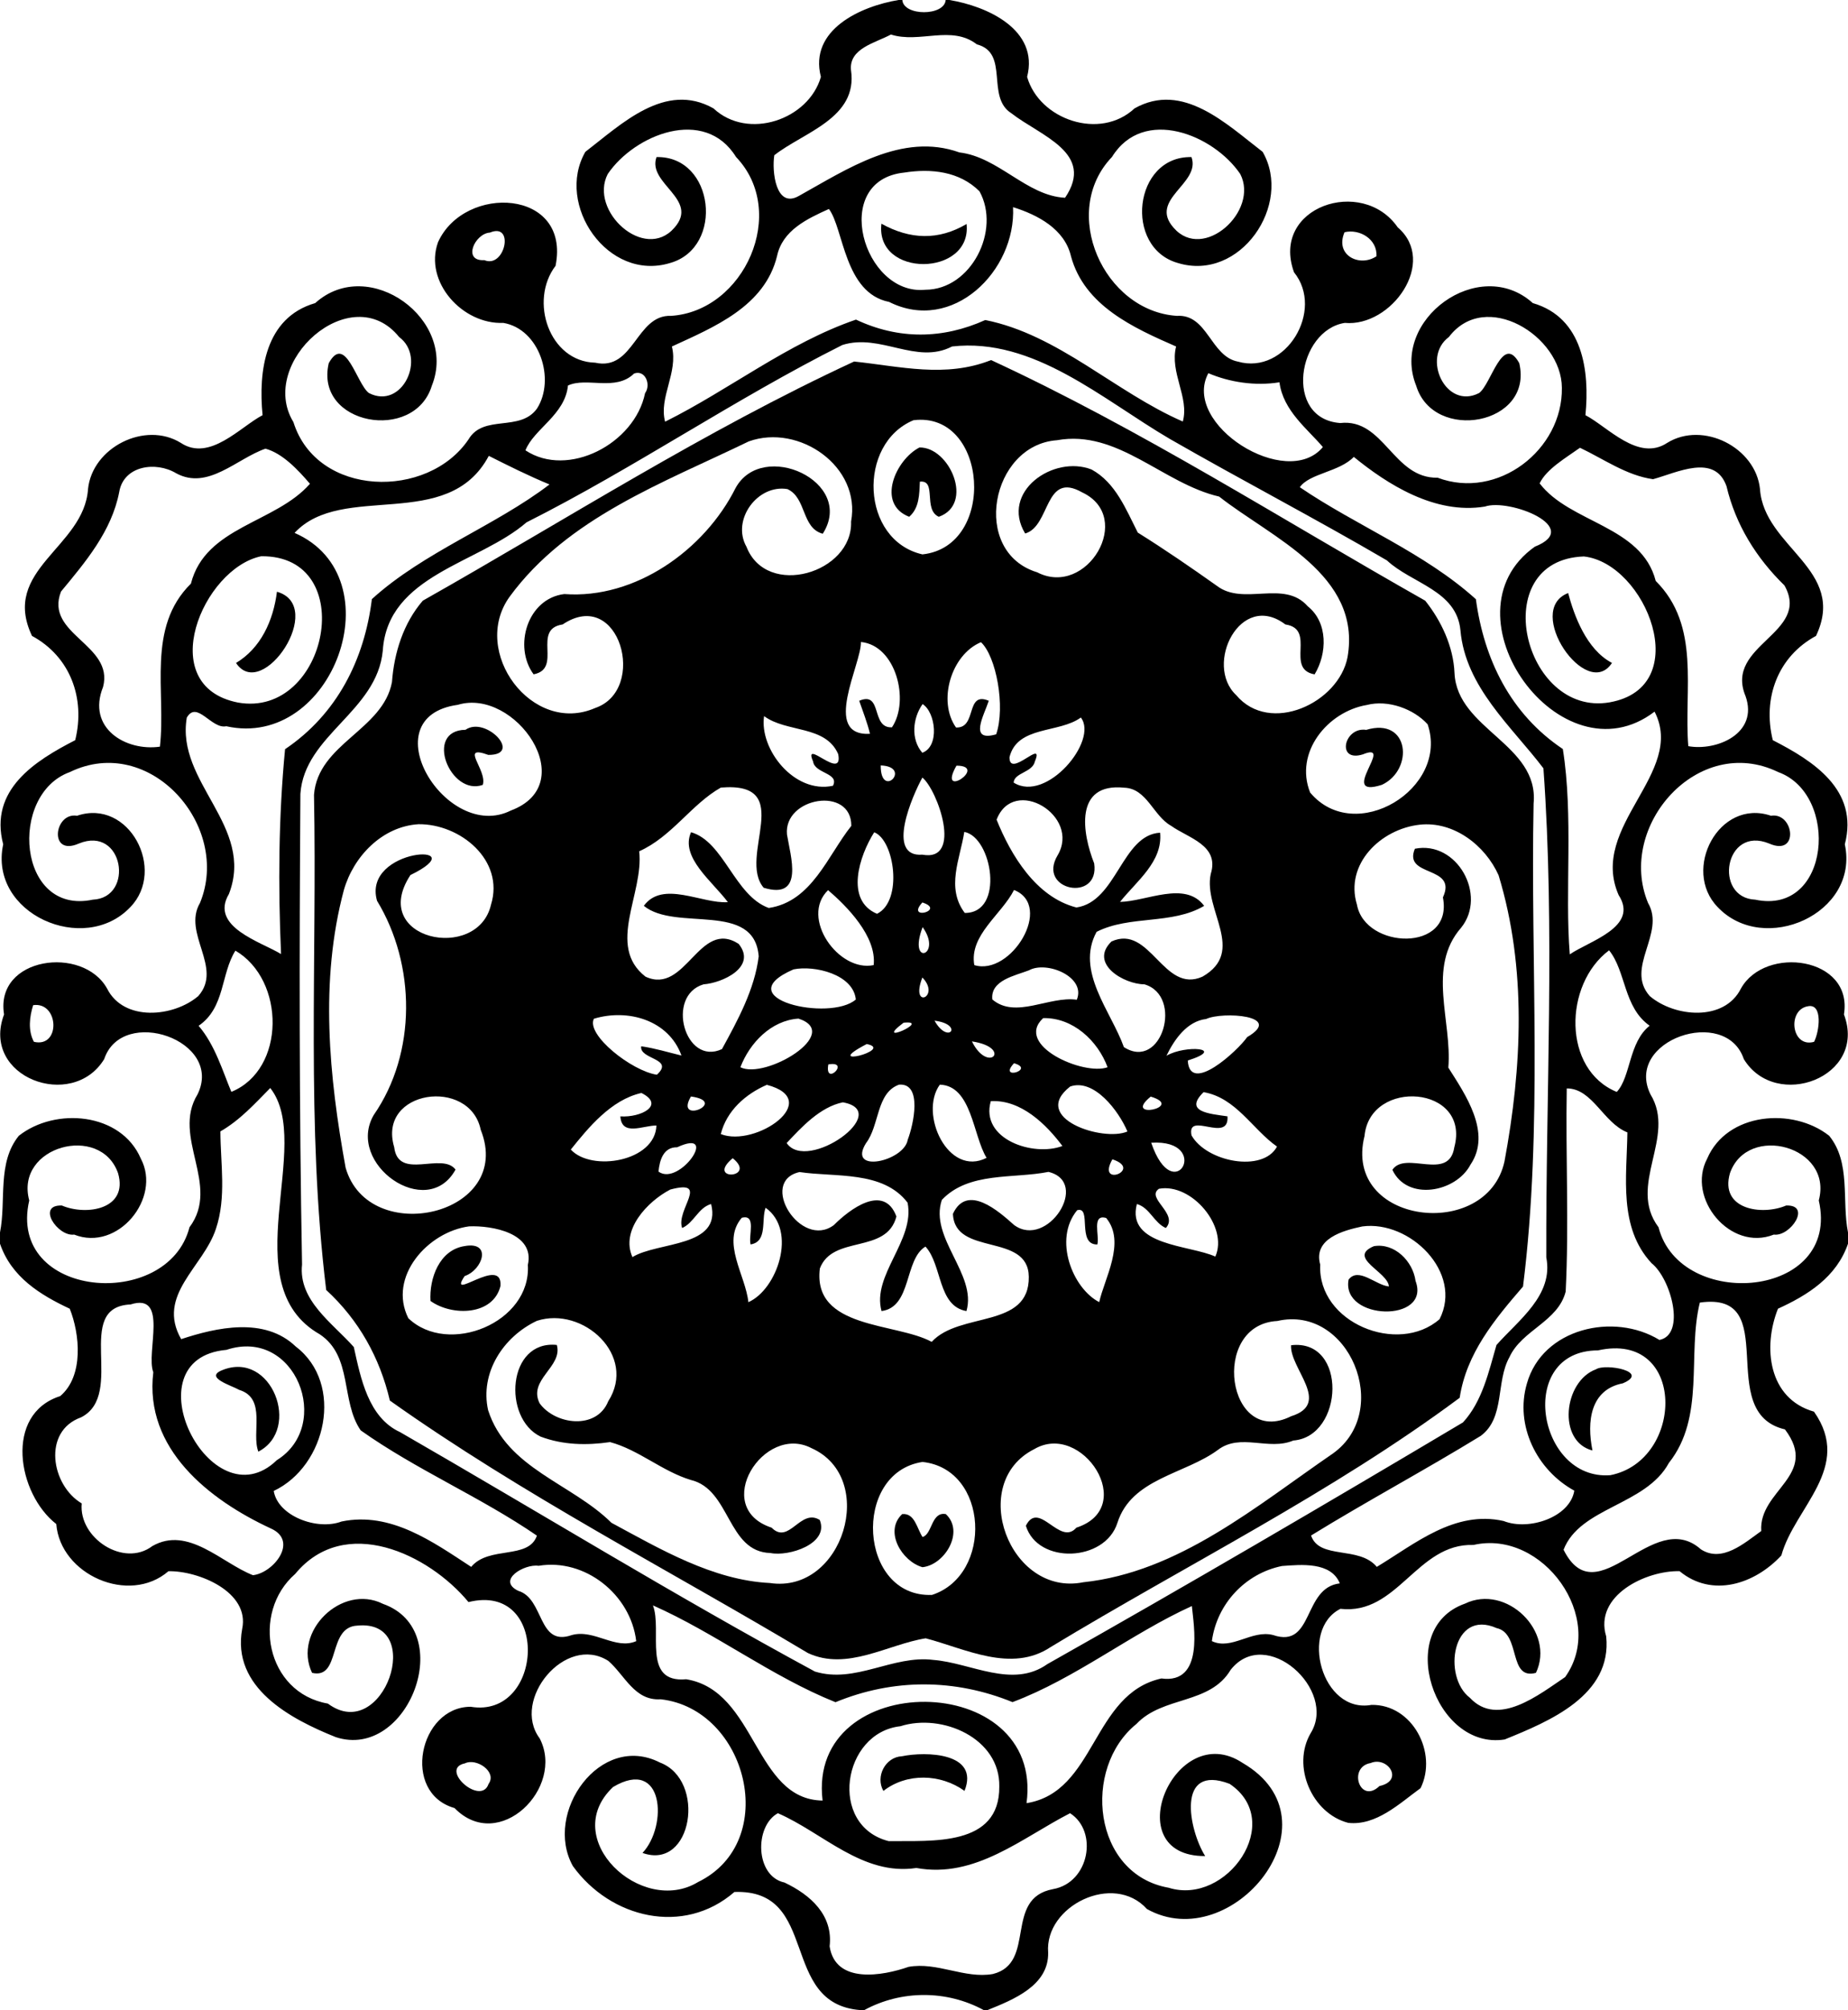
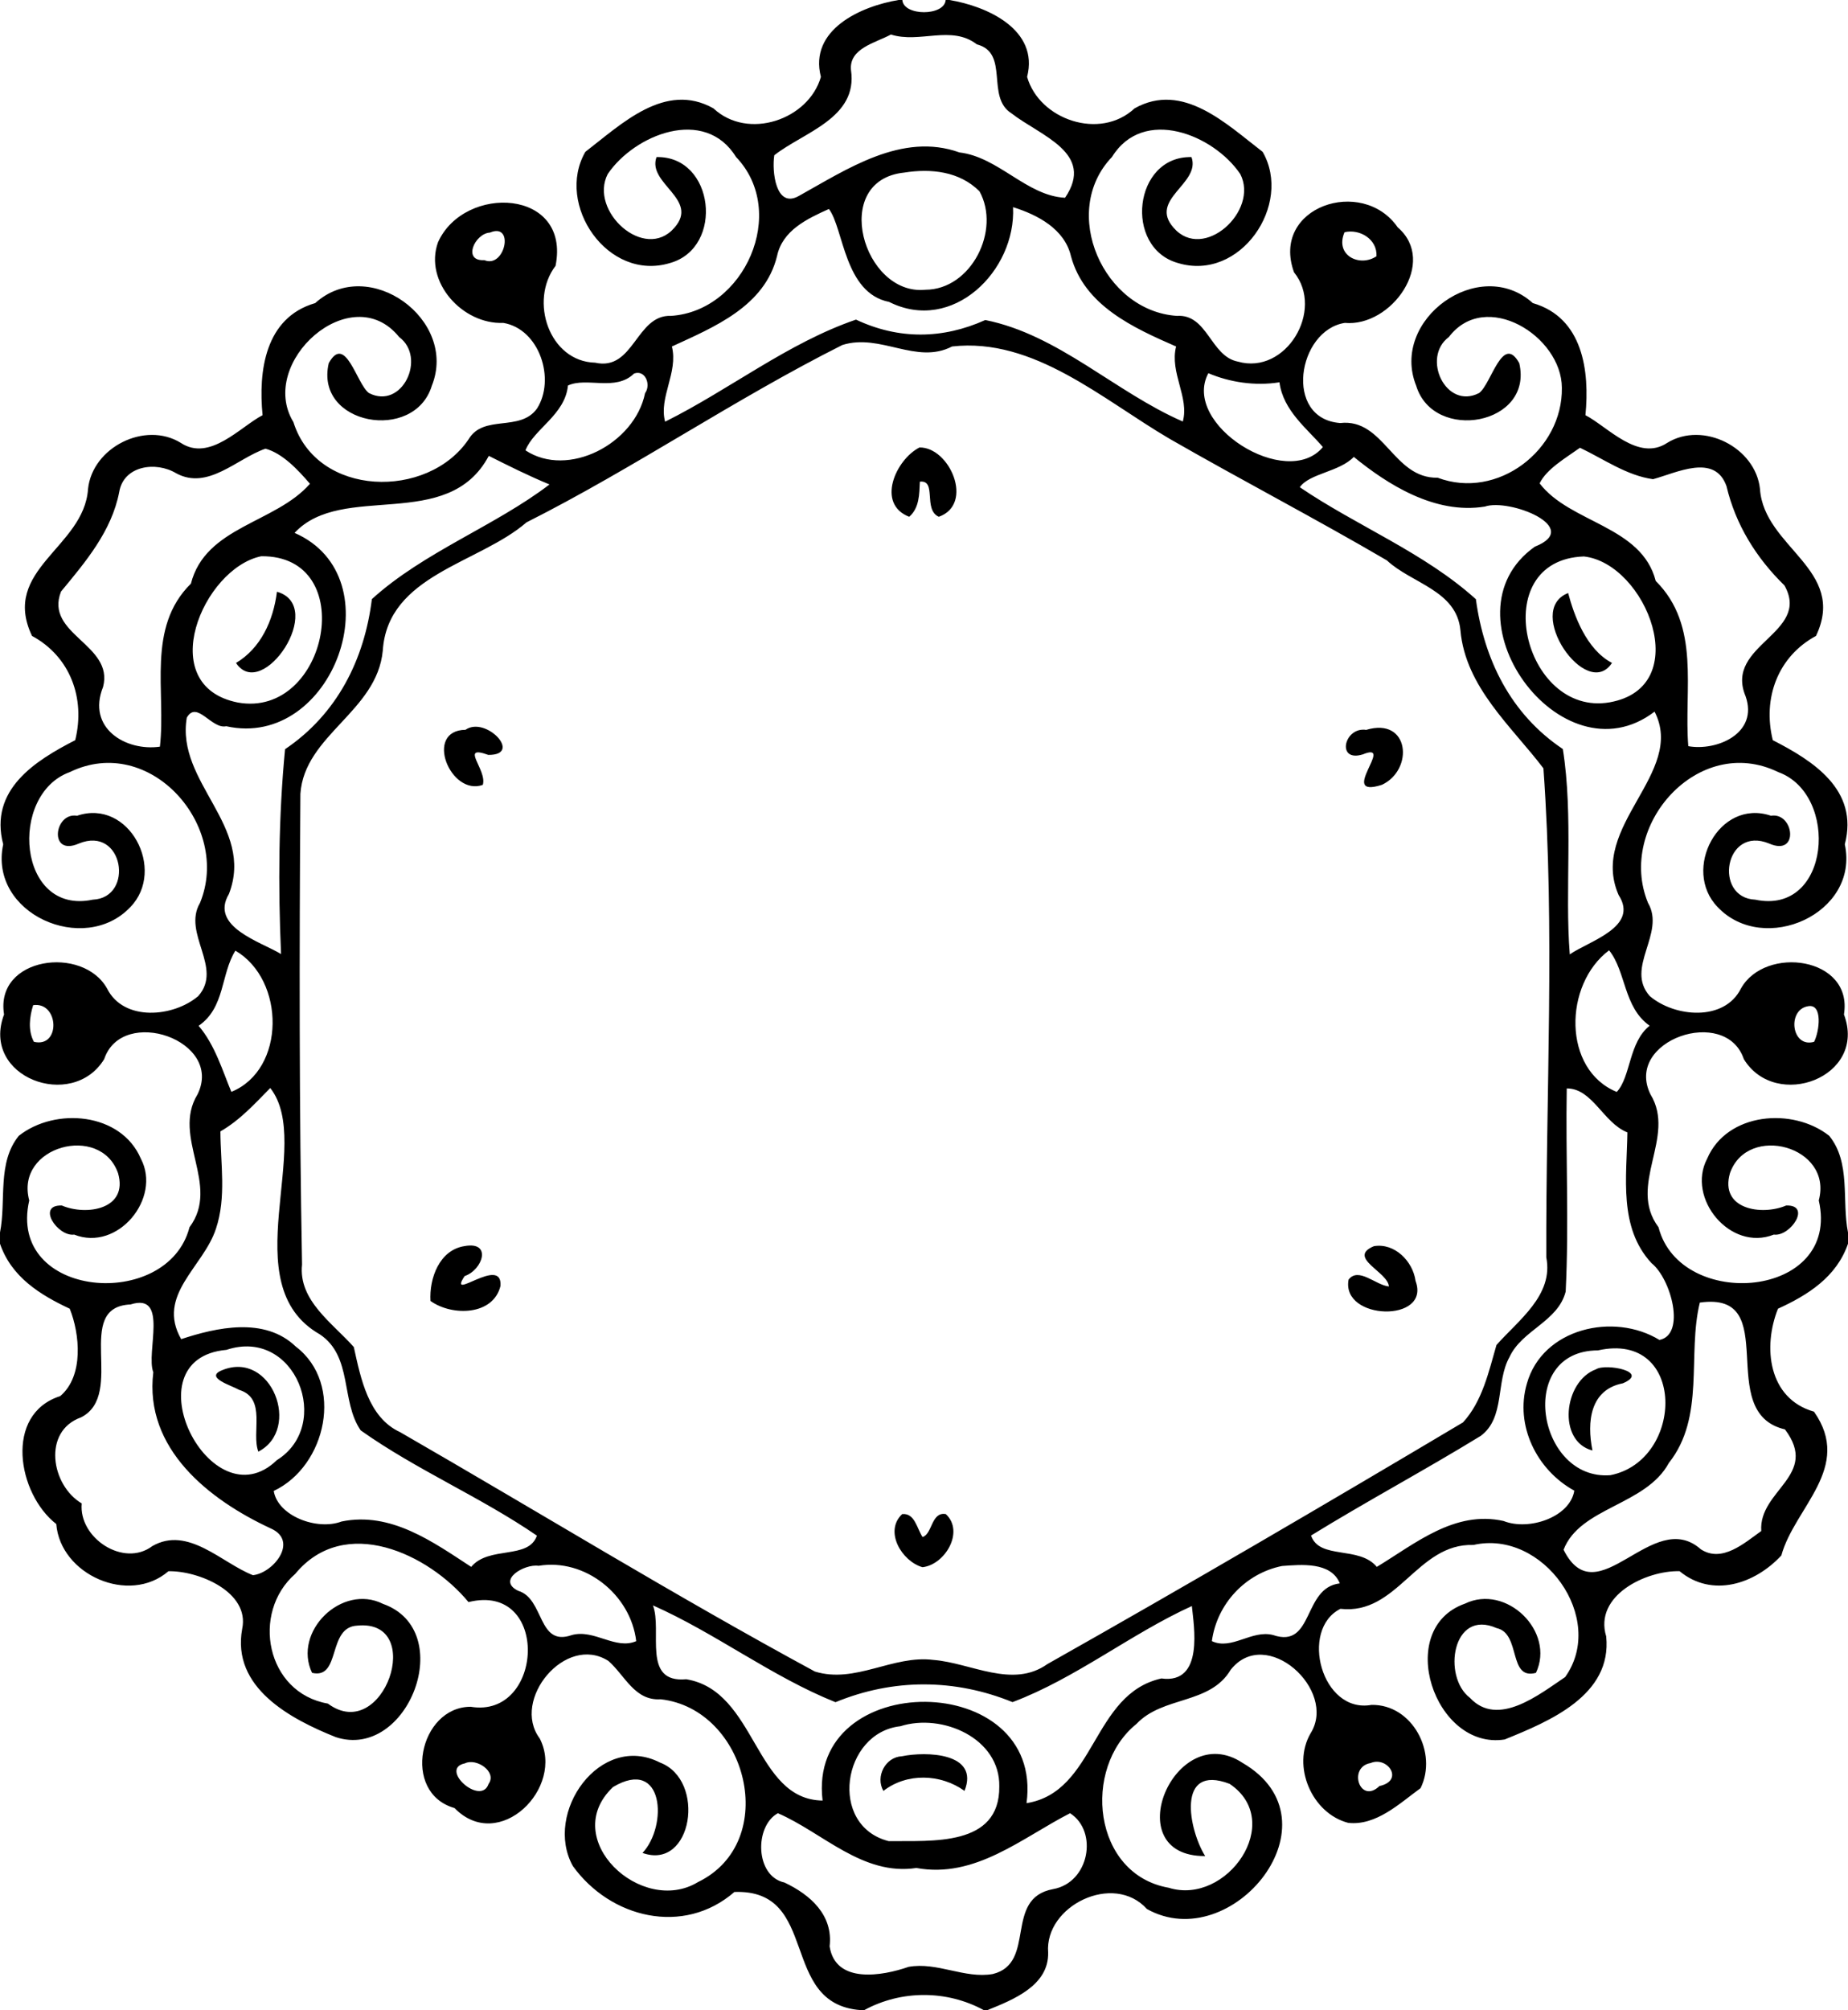
<svg xmlns="http://www.w3.org/2000/svg" width="596" height="648" viewBox="0 0 447 486">
  <path d="M217.36 0h.9c.27 3.93 10.21 3.93 10.48 0h.9c9.09 1.49 21.74 7.16 18.8 18.59 2.95 10.35 17.65 15.41 25.98 7.62 11.69-6.59 22.28 3.83 30.99 10.5 7.35 12.72-5.43 31.51-20.53 26.87-13.12-3.73-10.7-25.91 3.32-25.6 2.32 6.44-10.47 10.17-4.31 17.1 7.18 8.29 20.72-4.08 16.11-13-6.45-9.53-23.44-16.41-31.03-4.13-12.77 13.33-2.01 37.27 15.7 38.42 7.44-.48 8.11 9.78 14.76 11.06 11.58 3.31 21.01-12.4 13.57-21.6-5.73-15.82 16.51-23.26 25.08-10.87 9.74 8.37-1.51 24.15-12.8 23.11-11.44 1.79-14.86 23.18-1.11 24.21 10.61-1.21 12.79 13.45 23.57 13.22 14.5 5.46 30.28-6.72 30.05-21.75-.05-12.52-18.5-23.91-27.33-12.27-6.71 4.96-.73 17.71 7.32 13.54 2.96-2.2 5.67-14.5 9.7-7.22 3.51 14.98-20.73 19.27-24.93 5.46-6.4-15.93 15.24-31.69 28.21-19.98 12.17 3.52 13.77 16.49 12.73 27.1 5.39 2.81 12.8 11.33 19.79 6.69 8.67-5.34 21.4 1.13 22.43 11.17.96 14.18 21.19 19.42 13.55 35.51-9.19 4.96-12.98 15.01-10.45 25.21 9.67 4.96 20.88 11.96 17.42 25.18 3.59 16.78-19.59 26.99-30.76 15.17-8.75-9 .31-26.35 12.9-22.08 5.55-.92 6.92 9.93-.41 6.73-10.86-4.48-13.57 13.12-3.39 13.56 18.22 3.85 20.44-25.49 5.54-30.85-19.36-9.42-39.14 13.08-31.48 31.64 4.32 7.38-5.66 15.68.42 22.52 5.99 5.11 18.01 6.22 22.04-1.8 5.83-10.53 27.2-7.69 24.93 6.24 5.73 15.19-16.51 23.42-24.22 10.8-4.36-13-29.03-4.54-22.57 8.54 6.32 10.33-5.7 21.91 1.94 32.12 5.23 20.38 44.21 17.29 38.76-6.49 3.53-13.1-17.23-18.69-21.48-6.6-2.55 8.79 7.71 10.34 13.58 7.83 6.24-.23 1.06 7.57-2.97 7.03-10.55 4.19-21.18-8.82-16.13-18.35 4.79-11.21 20.72-12.49 29.52-5.54 5.29 6.52 3.01 15.63 4.55 23.38v2.72c-2.77 8.04-9.7 12.41-16.94 15.71-3.7 9.25-2.37 21.74 8.71 24.89 9.51 13.52-4.71 23.13-7.89 34.76-6.41 6.93-16.73 10.32-24.62 3.81-8.08-.2-20.77 5.87-17.75 15.77 1.46 14.26-13.77 20.54-24.56 24.92-16.96 2.67-26.82-26.77-9.61-32.84 10.01-4.85 21.9 6.73 17.18 16.73-6.79 1.84-3.56-9.54-9.52-10.82-10.75-4.76-13.15 11.8-6.45 16.86 6.77 7.26 16.79-.84 23.03-5.02 10.13-14.21-5.4-35.78-22.18-31.94-13.67-.46-18.33 17.03-32.17 15.44-9.97 4.99-4.57 25.4 7.5 23.23 9.93-.19 16.08 11.63 11.88 20.13-5.08 3.69-10.73 9.14-17.5 8.39-8.8-2.28-13.72-13.74-9.09-21.67 6.53-10.46-10.8-26.16-19.34-15.34-5.03 8.46-16.34 6.28-22.78 13.08-13.25 10.69-10.6 36.39 7.79 39.62 14.07 4.4 28.32-16.02 14.72-25.13-13-4.94-9.88 11.12-5.9 17.47-21.55.13-7.37-33.39 9.04-22.53 24.17 14.06-2.57 46.85-23.13 35.33-8.09-8.98-24.79-.74-23.89 10.53.18 7.99-8.46 11.4-14.68 13.91h-.9c-8.97-4.87-19.93-4.87-28.9 0h-.9c-19.89-1.49-9.64-29.31-30.51-28.56-12.33 10.69-30 6.32-39.07-6.26-7.18-12.86 6.61-32.43 21.07-25.03 11.23 4.24 7.87 26.19-4.23 21.85 6.15-6.53 5.22-23.28-7.12-15.94-13.26 12.51 6.88 31.28 20.54 22.99 20.09-9.77 11.89-41.87-9.03-44.2-6.33.41-8.65-5.82-12.67-9.29-10.36-6.58-23.54 9.44-16.59 18.75 6.19 11.93-9.85 27.88-20.6 16.84-12.93-3.67-8.57-24.46 3.9-24.49 17.75 2.97 19.3-30.21-.52-25.31-9.69-11.71-29.98-21.27-41.91-6.82-10.77 9.41-7.03 28.77 7.89 31.36 13.49 10.02 23.85-20.49 7.12-18.85-7.33.34-3.88 13.05-10.94 11.42-4.74-9.95 7.2-21.67 17.15-16.68 18.18 6.44 6.09 37.91-11.39 32.23-11.02-4.4-25.27-11.99-22.66-26.19 1.88-8.94-10.6-14.08-17.84-13.93-9.55 8.23-26.16.83-27.13-11.41-9.39-7.31-12.68-26.58.95-30.93 5.78-4.88 4.73-15.09 2.31-21.13-7.19-3.36-14.12-7.67-16.87-15.71v-2.72c1.54-7.75-.74-16.86 4.55-23.38 8.8-6.95 24.73-5.67 29.52 5.54 5.05 9.53-5.58 22.54-16.13 18.35-4.03.54-9.21-7.26-2.97-7.03 5.87 2.51 16.13.96 13.58-7.83-4.25-12.09-25.01-6.5-21.48 6.6-5.45 23.78 33.52 26.87 38.76 6.49 7.64-10.21-4.38-21.79 1.94-32.12 6.46-13.08-18.22-21.54-22.57-8.54-7.71 12.62-29.95 4.39-24.22-10.8-2.27-13.93 19.1-16.77 24.93-6.24 4.03 8.02 16.05 6.91 22.04 1.8 6.08-6.84-3.9-15.14.42-22.52 7.66-18.56-12.12-41.06-31.48-31.64-14.9 5.36-12.68 34.7 5.54 30.85 10.18-.44 7.47-18.04-3.39-13.56-7.33 3.2-5.96-7.65-.41-6.73 12.59-4.27 21.64 13.08 12.9 22.08-11.17 11.82-34.35 1.61-30.76-15.17-3.46-13.22 7.75-20.22 17.42-25.18 2.52-10.2-1.26-20.25-10.45-25.21-7.64-16.09 12.59-21.33 13.55-35.51 1.03-10.04 13.76-16.51 22.43-11.17 6.99 4.64 14.4-3.88 19.79-6.69-1.04-10.61.56-23.58 12.73-27.1 12.97-11.71 34.61 4.05 28.21 19.98-4.2 13.81-28.44 9.52-24.93-5.46 4.03-7.28 6.74 5.02 9.7 7.22 8.05 4.17 14.03-8.58 7.32-13.54C85 67.17 62.19 87.65 70.97 102.05c5.7 18.23 32.52 18.76 42.36 4.18 3.64-6.16 12.43-1.69 16.56-7.45 4.51-7.03.65-19.23-8.15-20.71-9.85.42-19.25-9.92-15.79-19.51 6.39-14.12 32.14-12.92 28.43 5.71-6.44 8.46-1.53 23.15 9.58 23.42 9.41 2.11 9.86-11.67 18.37-11.32 17.71-1.15 28.46-25.09 15.7-38.42-7.59-12.28-24.58-5.4-31.03 4.13-4.61 8.92 8.93 21.29 16.11 13 6.16-6.93-6.63-10.66-4.31-17.1 14.02-.31 16.44 21.87 3.32 25.6-15.11 4.64-27.88-14.15-20.53-26.87 8.7-6.67 19.29-17.09 30.99-10.5 8.33 7.79 23.03 2.73 25.98-7.62-2.94-11.43 9.71-17.1 18.8-18.59m-1.86 8.35c-3.74 2.03-10.16 3.32-9.66 8.59 1.73 11.64-11.46 15.01-18.55 20.6-.62 3.81.34 13 5.92 9.85 11.68-6.48 24.97-15.51 38.87-10.53 9.49 1.12 16.23 10.49 25.54 10.96 7.37-10.86-5.95-14.95-12.97-20.42-6.27-3.94-.38-14.6-8.37-16.67-6.14-4.75-13.88-.16-20.78-2.38m3.22 33.38c-18.01 1.86-9.93 29.87 5.12 28.33 11.1-.03 18.29-14.42 13.08-23.8-4.84-4.85-11.75-5.55-18.2-4.53m-18.22 8.8c-5.3 2.39-11.24 5.17-12.55 11.4-2.99 12.17-15.24 17.16-25.43 21.85 1.57 6.33-3.22 12.31-1.64 18.18 15.58-7.75 29.71-19.05 46.17-24.68 10.33 4.87 20.99 4.73 31.27.1 17.7 3.53 31.38 17.4 47.78 24.54 1.63-5.81-3.22-11.82-1.62-18.14-10.29-4.5-22.2-9.86-25.43-21.83-1.54-6.59-8.06-10-14.01-11.86.74 15.43-14.65 30.63-29.98 22.91-10.87-2.15-10.97-17.74-14.56-22.47m-82 5.71c-3.65.21-6.74 6.98-1.35 6.66 5 2.11 7.4-9.2 1.35-6.66m206.72-.09c-2.43 5.67 3.76 8.53 7.73 5.8.21-4.09-4.01-6.66-7.73-5.8M203.76 83.41c-26.15 13.13-50.24 29.7-76.41 42.89-11.5 9.97-33.57 12.65-34.76 31-1.4 14.77-18.95 20.38-19.93 34.63-.26 37.91-.3 75.83.4 113.8-.94 8.73 7.46 14.21 12.52 19.96 1.66 7.47 3.48 17.03 11.19 20.57 33.49 19.28 66.36 39.49 100.33 57.88 9.8 3.03 18.86-4.06 28.7-2.8 9.06.71 19.08 7.01 27.55 1 33.81-19.07 67.17-38.6 100.52-58.43 4.67-5.06 6.23-12.26 8.1-18.71 5.3-6.01 13.86-12.04 12.05-21.2-.13-39.4 2.13-79.02-.69-118.23-7.67-10.11-18.87-19.62-20.08-33.41-.93-9.64-11.86-11.31-17.77-16.86-17.24-10.09-35.11-19.38-52.56-29.4-16.29-9.54-32.89-24.57-52.63-22.33-8.66 4.5-17.3-3.26-26.53-.36m-50.38 6.9c-4.53 4.41-11.44.78-16 2.9-.7 7.11-8.26 10.5-10.28 15.67 10.28 6.82 26.44-1.59 28.93-13.82 1.5-2.05.05-5.73-2.65-4.75m138.9-.08c-6.6 12.35 18.94 28.41 27.7 17.86-3.67-4.35-9.61-8.76-10.5-15.66-5.93.95-12.08-.02-17.2-2.2M64.21 108.48c-6.97 2.41-13.93 10.13-21.61 5.94-4.89-2.94-12.71-1.88-13.77 4.57-1.84 9.46-8.14 16.87-14.07 24.03-4.08 10.4 12.87 12.75 10.17 23.07-4 9.98 5.52 15.62 13.75 14.44 1.51-13.35-3.31-28.77 7.5-39.42 3.51-13.82 20.45-14.61 28.79-24.14-2.88-3.37-6.63-7.37-10.76-8.49m317.96-.22c-3.39 2.43-8.1 5.13-9.76 8.61 7.35 9.64 24.66 10.22 28.08 23.59 10.95 10.89 6.77 26.24 7.88 39.95 6.83 1.24 17.05-3.05 13.85-12.09-5.21-12.49 15.95-15.14 9.41-26.77-6.82-6.65-11.82-14.69-14.02-24-2.83-8.01-12.02-3.25-17.77-1.69-6.4-.89-11.93-4.88-17.67-7.6m-263.94 1.96c-9.9 18.62-35.39 6.17-46.98 18.62 24.51 10.71 9.31 52.49-16.52 46.75-3.57.78-7.1-6.36-9.55-2.08-2.68 15.7 16.52 26.24 10.19 42.64-4.74 7.95 7.8 11.59 12.61 14.52-.73-16.47-.61-33.17.97-49.53 12.6-8.5 19.19-21.68 21-36.29 12.61-11.44 29.75-17.63 42.96-27.72-4.99-2.05-10.11-4.61-14.68-6.91m209.23.25c-3.48 3.64-10.74 3.98-13.06 7.33 13.69 9.32 30.15 15.83 42.59 27.08 1.97 14.55 8.37 27.74 21.03 36.22 2.59 16.16.45 34.37 1.68 49.65 4.69-3.26 16.83-6.59 11.82-14.34-7.33-16.69 16.33-29.5 8.69-44.35-22.65 17.31-52.02-23.54-28.97-39.88 11.79-4.65-6.2-11.74-12.08-9.7-12.1 1.98-23.65-5.44-31.7-12.01M63.18 134.49c-14.11 2.91-26.09 31.33-5.64 35.37 21.79 3.91 29.6-35.64 5.64-35.37m319.93.05c-23.69.83-14.66 38.91 6.24 35.27 20.74-3.68 8.8-33.63-6.24-35.27M56.94 229.85c-3.57 5.68-2.47 13.77-8.9 18.17 3.99 4.64 5.88 11.14 7.92 15.97 13.19-5.37 13.09-27.07.98-34.14m332.27-.08c-11.01 8.24-11.29 28.87 1.86 34.24 3.43-3.69 2.85-11.96 7.95-16.01-6.35-4.46-5.68-13.12-9.81-18.23M8.02 243.03c-.89 2.84-1.28 6.14.18 8.86 6.54 1.54 6.09-9.77-.18-8.86m429.36.25c-5.16.76-4.12 10.2 1.42 8.61 1.29-2.52 2.13-9.23-1.42-8.61M65.37 263.06c-3.71 3.76-7.32 7.78-12.06 10.49.03 7.83 1.48 15.92-1.08 23.55-3.03 9.27-14.49 16.02-8.41 26.68 8.51-2.81 20.18-5.47 27.73 1.8 11.79 8.98 7.39 28.9-5.34 34.9.99 6.08 10.5 9.63 16.41 7.39 11.9-2.46 22.13 4.95 31.35 10.97 4.29-5.16 13.88-1.68 15.9-7.55-13.64-9.36-29.12-15.88-42.62-25.45-4.87-7.02-1.88-17.88-9.89-23.22-21.16-12.06-1.24-45.86-11.99-59.56m313.6.1c-.29 16.37.56 32.76-.26 49.12-1.87 7.3-10.58 9.27-13.6 15.85-3.35 5.98-1.01 14.64-6.95 19.04-13.52 8.29-27.56 15.79-41.04 24.09 2.03 5.92 11.61 2.41 15.91 7.58 9.23-5.57 18.82-13.75 30.67-11.09 6.1 2.43 16.06-.91 17.1-7.34-9.07-4.96-14.43-15.76-11.47-25.89 3.75-13.36 20.99-17.32 32.06-10.55 6.44-1.26 2.83-14.8-1.91-18.56-8.03-8.65-5.99-20.85-5.84-31.62-5.84-2.3-8.44-10.66-14.67-10.63M31.58 315.39c-14.04.63-1.01 21.71-11.97 27.3-9.4 3.34-7.25 16.43.16 20.81-.79 8.34 10.14 15.57 17.08 10.31 8.66-4.95 16.78 4.1 24.33 7.04 4.92-.51 11.19-8.29 4.28-11.32-14.83-6.88-30.62-19.22-28.38-37.75-1.86-4.76 3.85-19.36-5.5-16.39m379.58-.45c-3.09 12.62 1.37 27.6-7.48 38.76-5.57 10.3-21.49 10.68-25.48 21 8.18 16.3 21.51-10.54 33.23-.09 5.13 3.3 10.49-1.52 14.59-4.44-.67-9.92 14.15-13.4 5.73-24.57-17.41-4.06-.26-33.54-20.59-30.66M54.77 326.37c-23.84 2.13-3.75 42.11 12.19 26.67 13.66-8.48 4.52-32.22-12.19-26.67m331.75.13c-19.9.02-14.69 31.56 3 30.17 18-3.55 18.44-34.97-3-30.17m-256.25 52.08c-3.4-.52-10.22 3.48-4.92 6.05 6.37 1.89 4.65 13.61 12.95 10.7 5.44-1.51 10.54 3.65 15.59 1.47-1.32-11.24-12.38-20.1-23.62-18.22m179.81.05c-8.86 1.81-15.73 9.15-16.95 18.16 4.77 2.28 9.65-2.82 14.81-1.47 9.91 3.38 7.11-11.46 16.14-12.49-2.16-5.28-9.37-4.53-14-4.2m-152.15 9.52c2.35 6.09-2.78 18.86 8.05 17.86 17.03 2.78 16.43 29.12 32.99 29.33-3.87-32.06 53.71-31.8 49.33.63 16.81-2.69 15.78-26.4 32.62-30.15 10.41 1.43 7.82-12.82 7.37-17.51-14.73 6.69-28.08 17.48-43.38 23.23-13.98-5.69-28.85-5.74-42.82.02-15.41-6.17-29.03-16.71-44.16-23.41m59.86 29.22c-14.08 1.55-17.52 24.03-2.85 27.78 10.4-.12 26.89 1.41 26.77-13.19.24-11.69-13.84-17.81-23.92-14.59m-105.31 8.97c-6.39 1.28 3.83 10.44 5.69 4.99 2.14-2.96-2.98-6.35-5.69-4.99m219.05-.07c-5.6.97-2.59 10.1 2.14 5.56 6.07-1.32 1.95-7.29-2.14-5.56M188.16 438.4c-5.7 3.08-5.55 15.22 1.59 16.76 6.32 2.99 11.8 7.89 10.92 15.43 1.41 9.19 12.82 7.15 19.09 4.96 6.9-1.26 13.59 2.93 20.38 1.73 10.7-2.63 2.54-18.31 14.59-20.53 8.79-1.57 10.94-13.98 4.1-18.35-11.71 6-22.94 15.85-37.18 13.24-12.99 1.97-22.6-8.53-33.49-13.24z" />
-   <path d="M213.2 54.09c6.96 3.86 13.81 4.07 20.6.07 1.34 12.78-22.14 13.08-20.6-.07zM206.59 87.41c11.16 1.17 22.08 4.03 33.14-.35 36.34 16.83 70.17 38.47 105 58.17 3.9 4.89 6.82 11.1 7.09 17.5.62 13.64 20.51 17.21 19.13 31.56-.78 38.89 2.29 78.08-2.56 116.77-6.84 7.93-13.68 16.11-15.32 26.9-30.98 23.02-65.9 40.26-98.91 60.25-9.53 6.36-20.68.4-30.25-2.1-9.19 1.46-18.98 7.97-28.48 3.57-33.8-20.2-68.98-38.24-101.13-61.05-2.43-10.36-7.5-19.48-15.4-26.74-4.85-39.59-2.19-79.85-2.95-119.72.96-12.42 16.68-15.62 18.86-27.25.52-7.1 2.77-14.26 7.46-19.69 34.62-19.56 68.2-41.11 104.32-57.82m14.37 14.19c-13.62 5.65-12.8 29.01 2.16 32.44 18.11-1.93 15.84-34.69-2.16-32.44m-39.84 5.12c-20.62 10-43.85 18.42-57.87 37.58-9.54 13.29 5.49 33.53 20.71 26.88 12.79-4.35 5.92-29.43-7.87-20.2-7.57 1.13.1 10.69-7.02 12.06-4.95-6.73-1.5-18.33 7.42-19.41 17.19 1.28 33.95-10.69 41.43-25.63 6.49-11.86 29.13-1.53 21.09 11.05-5.17-1.39-3.9-8.7-8.55-10.8-7.23-1.21-13.58 7.46-9.9 13.95 4.91 12.57 25.75 6.33 25.3-6.09 2.48-13.3-12.58-23.75-24.74-19.39m74.53-.28c-15.98 1.13-20.95 26.98-4.78 31.93 12.03 6.23 23.64-13.34 10.89-19.32-9.21-5.23-7.61 8.17-13.79 9.94-6.1-10.08 6.85-19.09 16.07-15.47 5.81 3.17 8.32 9.66 11.17 15.25 6.51 4.06 12.86 8.43 19.14 12.88 6.46 4.93 16.22-1.59 21.95 4.92 4.97 3.94 4.73 11.46 1.68 16.48-7.23-1.28.52-10.94-7.07-12.07-10.87-8.22-19.72 9.71-11.92 17.06 8.17 9.74 24.86 1.92 26.96-9.17 3.46-19.92-18.3-28.77-31.06-38.81-13.62-3.15-24.5-16.3-39.24-13.62m-47.41 48.78c.18 5.27-9.61 22.84 2.19 22.2-.64-2.73-1.7-5.34-2.6-7.99 5.72-2.42 2.74 6.69 7.92 6.42 4.36-6.44.97-19.82-7.51-20.63m29.04.05c-7.2 2.99-10.55 14.22-6.04 20.62 5.18.25 2.2-8.87 7.93-6.46-1.18 3.58-4.94 10.06 1.79 8.11 2.29-6.68-.01-18.89-3.68-22.27m-126.55 15.14c-21.37 2.95-2.77 33.39 12.83 25.56 17.28-6.45 1.03-29.76-12.83-25.56m112.43-.18c-2.4 3.39-2.91 8.49-.07 11.77 4.23-1.52 3.23-9.79.07-11.77m107.44.22c-9.44 1.59-17.58 11.45-13.7 21.17 10.86 12.98 33.72-.97 28.42-16.5-3.34-3.7-9.54-6.01-14.72-4.67m-145.78 2.69c-1.2 7.96 7.28 18.87 16.66 16.84 1.58-3.13-4.4-2.91-4.81-5.88-2.55-5.87 7.36 4.98 6.08-1.76-3.05-7.06-12.47-5.15-17.93-9.2m76.62.34c-5.25 3.86-15.37 1.92-17.26 9.59-.09 5.31 8.56-4.8 6.14 1.03-.56 2.67-4.98 2.7-5.14 5.11 7.92 5.02 20.58-10.17 16.26-15.73m-48.41 11.58c-.04 8.42 7.8.33 0 0m18.32.06c-4.81 8.5 7.89.01 0 0m-8.24 2.88c-2.38 4.28-8.95 19.32-.01 18.64 9.88 1.81 3.69-15.65.01-18.64m-48.75 2.42c-7.14 4.04-11.88 11.9-19.75 15.4 1.18 10.18-8.03 22.87 1.52 30.31 9.77 4.55 12.95-14.08 22.53-7.93 4.54 5.61-3.96 9.47-8.48 9.79-9.24 2.73-4.51 19.84 4.45 15.66 3.82-6.98 7.9-14.43 8.89-22.43-1.06-13.46-20.08-5.88-27.79-12.21 4.58-6.26 14.09-.43 20.33-.89-3.77-5.05-11.6-10.85-8.91-16.91 7.99 2.3 10.51 15.32 18.8 18.32 10.44-1.54 14.26-12.7 19.97-19.85.05-9.72-16.41-6.93-15.56 2.08.82 5.15 4.31 15.91-5.64 12.88-6.4-7.54 8.14-25.76-10.36-24.22m97.59.03c-12.25-1.26-10.13 11.13-7.29 18.29 1.42 9.56-13.93 6.6-8.85-1.93 5.69-9.58-10.62-19.39-14.75-8.63 3.42 8.5 9.49 18.71 19.3 21.23 9.76-1.39 10.99-17.57 20.25-18.08.69 7.01-5.72 11.72-9.69 16.73 6.37-.11 15.76-5.2 20.35.96-7.81 4.62-17.96 2.2-26.02 6.28-5.18 9.51 3.53 19.24 6.6 27.87 9.17 5.89 14.49-12.39 4.97-15.18-4.98-.02-13.47-5.01-7.97-10.36 9.38-4.28 12.54 12.77 22.02 8.5 10.67-6.13.14-16.12 1.99-24.82 2.18-6.97-5.43-8.66-9.59-11.65-4.31-2.38-5.84-9.02-11.32-9.21m-170.73 8.83c-8.77.54-15.72 7.78-18.04 15.91-5.88 21.98-3.59 45.11.42 67.13 5.56 19.48 40.93 11.53 32.68-9.17-2.65-12.76-25.07-9.65-20.93 4.2.98 8.2 11.56 1.08 14.84 5.43-6.89 12.54-26.64-1.4-19.79-13.19 10.43-15.03 10.18-36.38.8-51.8-3.69-12.96 24.44-14.19 8.08-6.22-10.24 15.6 16.26 21.22 19.49 7.16 3.32-10.75-7.46-19.57-17.55-19.45m242.16.12c-9.39 1.04-18.16 9.52-15.15 19.34 1.96 10.79 23.38 11.65 20.79-1.77 3.64-7.84-9.71-4.76-6.78-11.76 10.18-2.04 17.54 11.22 11.19 19.09-8.35 9.54-2.16 22.6-3.1 33.83 4.07 6.43 10.58 15.75 5.36 23.46-3.54 6.75-15.34 8.88-18.89 1.25 3.15-4.72 13.67 2.92 14.97-5.42 4.04-14.99-20.39-16.81-21.71-2.77-5.36 21.39 29.59 25.61 33.85 6.18 4.24-22.72 5.41-46.76-1.42-69.2-3.23-7.24-10.88-13.15-19.11-12.23m-131.92 1.83c-3.58 5.63-7.14 16.42.68 19.71 6.34-3.11 4.23-17.85-.68-19.71m21.79-.09c-1.02 6.55-4.48 13.48.11 19.59 9.73.09 6.65-18.36-.11-19.59m-32.95 14.08c-6.87 6.67 2.58 19.92 11.03 18.12.76-6.94-6.54-14.29-11.03-18.12m44.98-.04c-3.04 5.99-10.88 10.93-9.61 18.16 8.85 2.76 19.29-14.32 9.61-18.16m-22.17 3.02c-4.15 4.52 5.83 1.89 0 0m.06 5.96c-3.69 9.71 4.95 6.9 0 0m-31.23 10.22c-16.27 7.07 8.86 12.73 15.07 7.28-.59-6.06-9.94-8.33-15.07-7.28m56.94.23c-3.33 1.29-9.36 2.4-8.85 7.04 5.62 4.79 13.75-.89 20.43.07 2.31-5.52-7.27-9.5-11.58-7.11m-25.77 1.73c-3.07 7.91 4.57 4.74 0 0m-79.45 9.97c-1.97 3.84 9.09 12.62 15.23 13.54 4.38-3.99-4.29-3.65-3.79-6.88 3.3.47 6.5 1.46 9.74 2.24-3.07-8.54-12.9-11.4-21.18-8.9m49.48-.03c-6.62.44-11.8 5.89-14.05 11.76 6.02 3.04 24.89-8.23 14.05-11.76m59.19-.12c-7.08 6.58 9.81 13.98 15.58 11.88-2.38-6.42-8.38-12.04-15.58-11.88m39.44.21c-4.66.54-7.73 4.98-9.62 8.89 4.65-2.7 14.65-1.85 5.16 1.15.45 8.39 12.1-2.4 14.37-5.66 9.03-5.27-6.02-6.22-9.91-4.38m-73.2.9c-7.75 5.82 7.05-.72 0 0m7.48-.49c3.38 6.01 7.19.88 0 0m-16.4 5.65c-11.64 6.05 6.96 1.39 0 0m25.44-.64c3.99 8.05 9.97 1.5 0 0m-34.73 5.57c-.97 5.55 5.55-.97 0 0m44.92-.29c-4.01 4.31 5.33 1.52 0 0m-59.79 5.22c-5.17 2.24-9.73 6.28-11.14 11.91 8.44 3.33 25.04-8.24 11.14-11.91m31.97-.04c-5.54 1.99-4.68 9.85-7.99 14.15-4.63 7.47 9.26 4.41 10.1-.84 1.38-3.57 3.65-13.78-2.11-13.31m9.87 0c-5.11 7.07 2.03 22.43 11.31 17.7-3.32-5.39-3.56-17.45-11.31-17.7m31.53.45c-9.79 7.65 7.98 13.45 13.85 10.87-2.12-4.99-8.09-12.89-13.85-10.87m-103.71 1.56c-7.37 1.65-12.86 8.44-17.08 13.68 5 5.45 20.43 2.91 20.71-5.81-3.17-.04-8.4 2.71-8.72-2.21 5.02.33 10.91-2.76 5.09-5.66m135.98-.2c-4.85 4.76 1.39 5.22 5.78 5.85.45 6.66-9.91-1.42-8.7 4.6 3.61 6.42 17.26 9.09 20.68 2.71-5.95-4.17-9.9-11.81-17.76-13.16m-124 1.05c-4.11 7 9.32 1.3 0 0m111.21.03c-7.07 5.75 8.5 2.55 0 0m-74.47 1.38c-5.51 1.13-10 6.02-13.59 9.85 4.96 7.26 25.91-7.64 13.59-9.85m35.79-.28c-2.64 9.2 10.28 13.52 17.32 10.84-3.89-5.2-9.99-11.26-17.32-10.84m-75.87 11.15c-3.34-.05-4.24 3.14-4.51 5.88 5.06 3.71 14.97-10.7 4.51-5.88m114.67-1.1c5.55 16.25 14.89-.92 0 0m-101.23 3.74c-6.68 5.6 6.08 4.91 0 0m91.84.27c-3.98 7.03 7.55 2.48 0 0m-75.67 3.08c-10.06 2.25.31 18.82 8.31 12.81 3.72-3.74 12.09-10.17 15.12-2.07-2.38 9.2-15.39 4.34-18.52 12.57-1.83 14.74 18.47 13.04 27.05 17.75 6.77-7.39 23.66-3.1 23.49-15.74-.12-10.79-17.94-4.82-18.35-15.22 3.44-7.43 11.12-.58 14.79 2.7 8.02 5.9 18.55-10.35 8.32-12.84-8.48 1.7-19.28-.11-25.79 6.77-3.1 9.18 8.54 17.99 5.95 26.88-6.98-1.2-5.83-11.15-9.91-15.59-5.18 3.1-3.26 14.62-10.63 15.59-2.39-8.71 8.15-17.1 6.3-26.21-5.96-7.82-17.55-6.1-26.13-7.4m-31.27 4.23c-5.55 2.88-12.08 9.83-9.15 16.33 6.14-3.78 21.67-2.29 19.03-12.83-3.12.87-4.14 4.55-7.01 5.8-1.59-4.35 6.87-11.89-2.87-9.3m118.21-.19c-3.31 2.25 4.83 6.01 1.66 9.49-2.87-1.25-3.89-4.93-7.01-5.8-2.62 10.15 12.81 9.88 18.98 12.71 3.2-7.19-5.7-17.85-13.63-16.4m-95.15 4.59c-1.1 2.9.54 8.21-3.63 8.87-.58-2.1 1.49-7.4-2.14-6.44-5.03 5.91.93 13.87 1.6 20.4 6.92-3.01 11.94-17.27 4.17-22.83m75.36.6c-5.83 7.04-1.1 18.92 5.34 22.22 1.17-5.55 6.54-14.5 1.68-20.34-3.6-1.06-1.56 4.32-2.14 6.4-5.07.1-1.24-9.35-4.88-8.28m-147.08 3.9c-9.99 1.33-19.7 12.19-14.7 22.21 9.64 9.22 29.76 1.1 28.91-12.89 1.76-7.72-8.73-9.56-14.21-9.32m216.04.02c-4.62.98-11.92 2.96-10.17 9.23-.68 14.09 18.85 21.96 28.87 13.19 5.76-11.3-7.22-23.98-18.7-22.42m-199.64 22.82c-8.15 3.84-13.82 12.58-11.8 21.61 4.54 14.12 20.21 17.69 29.83 27.22 11.8 6.36 24.53 13.88 38.32 14.56 17.76 2.67 26.19-25.42 10.08-32.6-11.57-6.05-24.44 14.35-9.66 19.22 4.23 4.26 6.95-4.77 11.64-1.87 2.36 5.76-7.49 8.91-11.9 8-10.54-.27-9.62-15.39-19.3-17.67-6.94-2.11-12.58-7.29-19.51-9.15-5.67.82-11.39.72-16.82-1.33-9.23-4.47-8.04-23.4 3.94-22.16 1.49 5.29-7.02 8.36-4.17 14.1 3.73 5.19 13.78 6.55 16.61-.49 7.04-11.04-6.1-23.05-17.26-19.44m179.09.04c-16.4.86-12.15 30.78 3.34 23.03 9.9-3.08-.35-11.52-.01-17.17 13.7-1.63 12.8 22.1.54 23.04-5.98 2.53-12.78-1.88-18.23 2.26-7.99 5.91-20.91 6.88-24.32 17.66-3.02 9.46-19.24 10.08-22.14.69 3.18-6.36 8.19 5.07 12.22.46 15.05-4.88 1.38-25.78-10.17-19-16.28 8.19-6 35.77 11.83 32.2 23.09-2.44 41.9-18.46 60.4-31.14 14.52-10.37 3.85-36.02-13.46-32.03m-85.82 34.08c-17.16 2.59-15.43 32.86 2.3 32.15 14.81-4.84 13.75-30.46-2.3-32.15z" />
  <path d="M222.4 108.19c7.3-.13 13.32 13.69 4.68 16.76-3.87-1.75-.39-8.97-4.58-8.49-.14 2.99-.1 6.34-2.58 8.49-8.03-3.1-3.29-13.8 2.48-16.76zM66.99 143.07c12.08 3.44-3.56 26.78-9.9 17.22 5.96-3.56 9.01-10.17 9.9-17.22zM379.31 143.39c1.38 5.22 4.34 13.62 10.6 16.89-6.13 9.38-21.38-12.75-10.6-16.89zM112.6 176.45c4.89-3.43 13.98 6.15 5.51 6.07-7.12-2.58-.2 3.63-1.33 7.25-7.85 2.81-14.32-13.18-4.18-13.32zM330.46 176.47c10.52-3.17 11.58 9.64 3.81 13.28-10.96 3.5 3.39-10.63-4.61-7.36-6.51 2.04-4.58-6.73.8-5.92zM112.38 301.28c6.68-1.22 4.41 5.75.01 7.25-4.41 6.6 9.19-5.19 8.67 2.38-1.74 7.17-11.66 7.39-16.93 3.64-.33-5.45 2.14-12.34 8.25-13.27zM332.33 301.3c5-.84 9.43 3.65 10.07 8.41 3.79 10.19-18.05 9.59-16.2-.32 2.39-3.15 6.61 1.37 9.75 1.65-.19-3.51-10.24-6.97-3.62-9.74zM53.75 331.28c11.93-4.89 19.26 14.27 8.74 19.7-1.76-4.59 2.09-12.86-4.62-14.93-1.84-1.07-8.56-3-4.12-4.77zM386.05 331.07c2.27-1.49 13.19.55 6.48 3.39-7.88 1.53-8.75 9.25-7.34 16.24-8.55-2.19-7.01-16.75.86-19.63zM218.22 366.08c3.07-.32 3.59 3.56 4.93 5.54 2.39-.69 2.08-6.18 5.63-5.54 4.59 4.27-.25 12.27-5.65 12.84-4.98-1.41-9.36-8.67-4.91-12.84zM218.16 424.63c5.8-1.2 18.84-.91 15.14 8.37-5.77-4.14-13.94-4.41-19.62.01-1.99-3.45.47-8.2 4.48-8.38z" />
</svg>